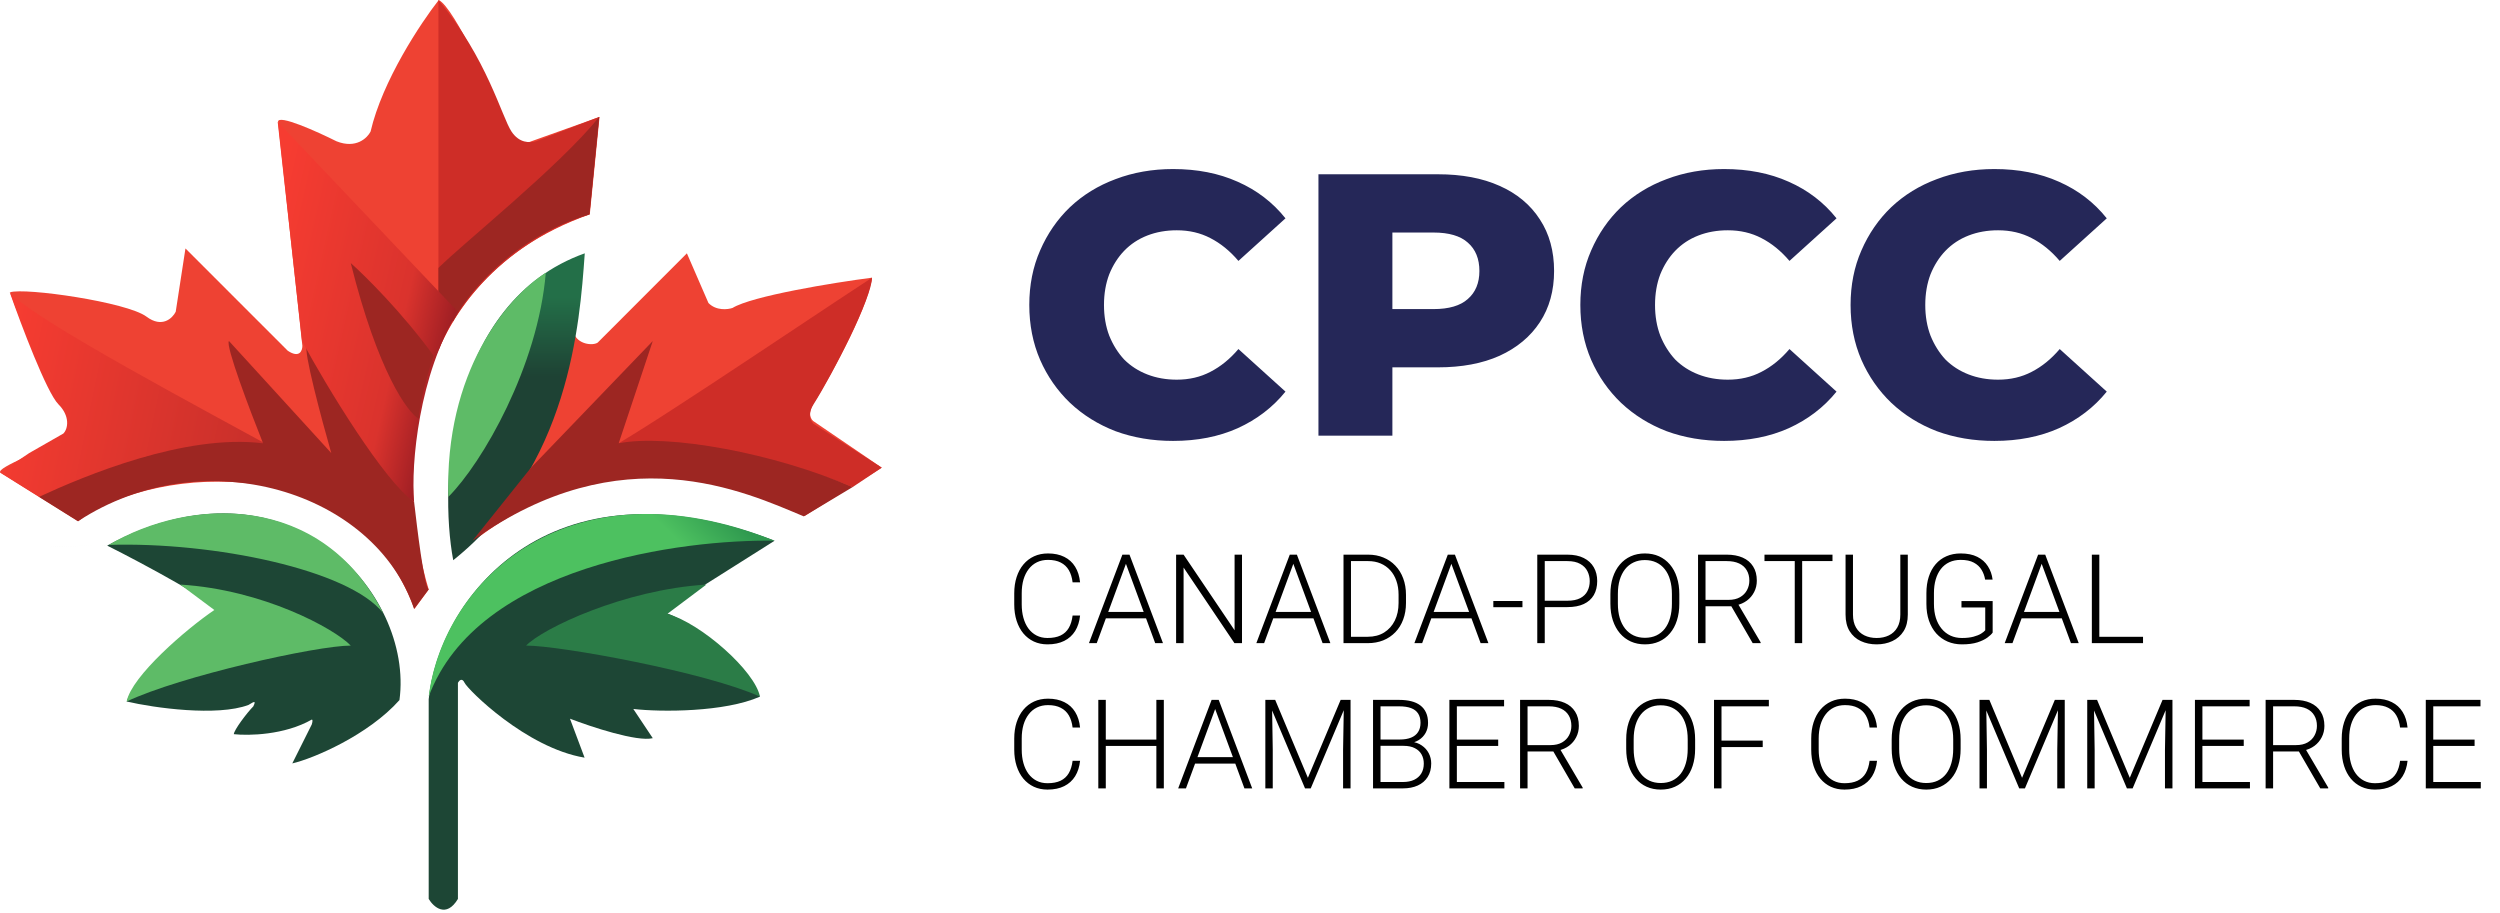
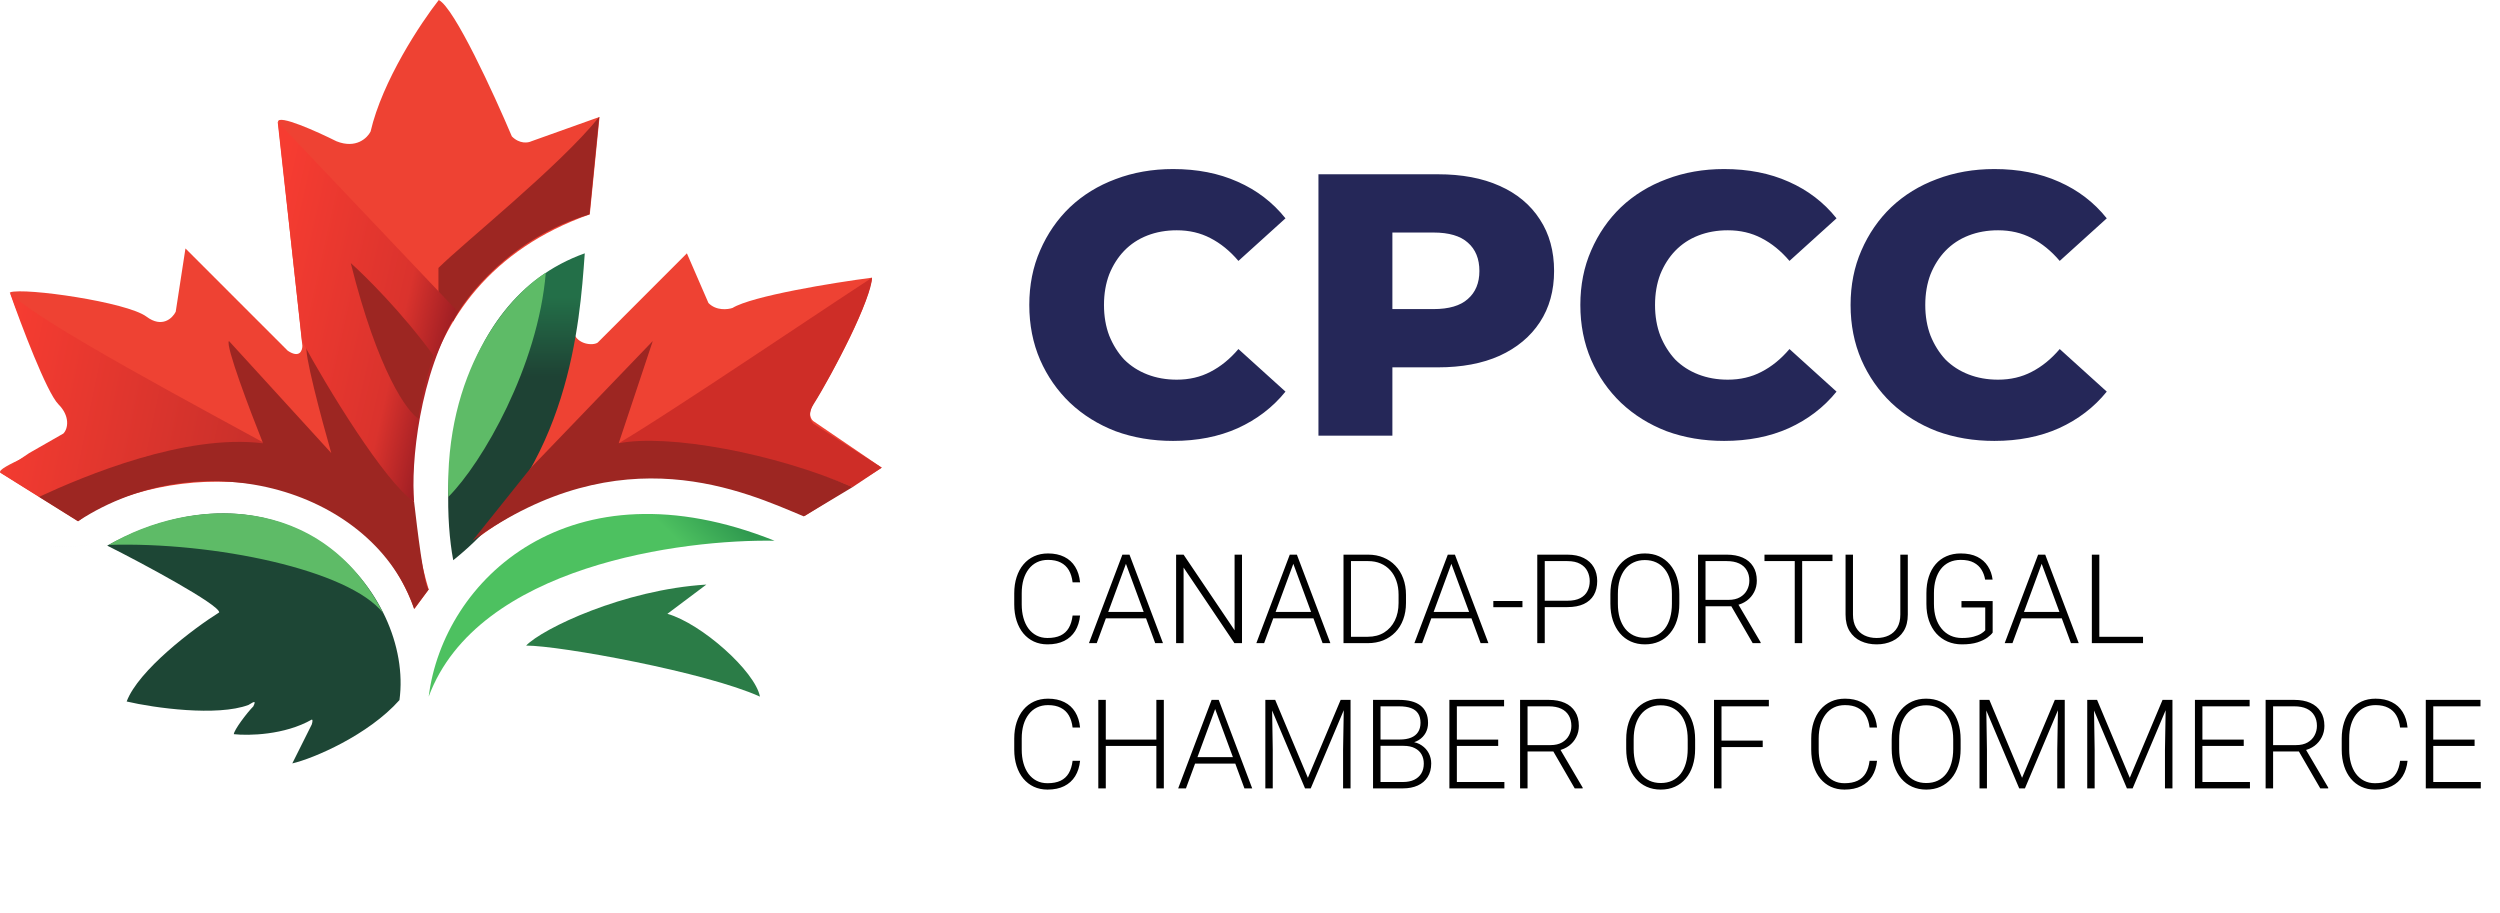
<svg xmlns="http://www.w3.org/2000/svg" width="241" height="88" viewBox="0 0 241 88" fill="none">
  <path d="M103.398 59.34H104.119C104.061 59.914 103.902 60.41 103.645 60.828C103.387 61.242 103.035 61.56 102.59 61.783C102.145 62.006 101.607 62.117 100.979 62.117C100.494 62.117 100.055 62.025 99.66 61.842C99.269 61.658 98.934 61.398 98.652 61.062C98.371 60.723 98.154 60.316 98.002 59.844C97.85 59.371 97.773 58.846 97.773 58.268V57.201C97.773 56.623 97.85 56.1 98.002 55.631C98.154 55.158 98.373 54.752 98.658 54.412C98.943 54.072 99.285 53.81 99.684 53.627C100.082 53.443 100.531 53.352 101.031 53.352C101.637 53.352 102.16 53.463 102.602 53.685C103.043 53.904 103.391 54.221 103.645 54.635C103.902 55.049 104.061 55.549 104.119 56.135H103.398C103.344 55.674 103.223 55.283 103.035 54.963C102.848 54.643 102.588 54.398 102.256 54.23C101.928 54.059 101.52 53.973 101.031 53.973C100.633 53.973 100.277 54.049 99.965 54.201C99.652 54.353 99.387 54.572 99.168 54.857C98.949 55.139 98.781 55.477 98.664 55.871C98.551 56.266 98.494 56.705 98.494 57.19V58.268C98.494 58.736 98.549 59.168 98.658 59.562C98.768 59.957 98.928 60.299 99.139 60.588C99.353 60.877 99.615 61.102 99.924 61.262C100.232 61.422 100.584 61.502 100.979 61.502C101.482 61.502 101.902 61.422 102.238 61.262C102.578 61.098 102.842 60.855 103.029 60.535C103.217 60.215 103.34 59.816 103.398 59.34ZM108.678 53.978L105.725 62H104.975L108.197 53.469H108.719L108.678 53.978ZM111.361 62L108.402 53.978L108.361 53.469H108.883L112.111 62H111.361ZM110.834 58.988V59.609H106.305V58.988H110.834ZM119.729 53.469V62H119.002L114.098 54.711V62H113.377V53.469H114.098L119.014 60.758V53.469H119.729ZM124.814 53.978L121.861 62H121.111L124.334 53.469H124.855L124.814 53.978ZM127.498 62L124.539 53.978L124.498 53.469H125.02L128.248 62H127.498ZM126.971 58.988V59.609H122.441V58.988H126.971ZM131.846 62H129.912L129.924 61.385H131.846C132.459 61.385 132.986 61.248 133.428 60.975C133.873 60.697 134.217 60.315 134.459 59.826C134.701 59.338 134.822 58.772 134.822 58.127V57.33C134.822 56.838 134.752 56.393 134.611 55.994C134.475 55.596 134.277 55.256 134.02 54.975C133.762 54.69 133.453 54.471 133.094 54.318C132.738 54.166 132.34 54.09 131.898 54.09H129.877V53.469H131.898C132.43 53.469 132.916 53.56 133.357 53.744C133.803 53.924 134.188 54.185 134.512 54.529C134.84 54.869 135.092 55.277 135.268 55.754C135.447 56.23 135.537 56.762 135.537 57.348V58.127C135.537 58.713 135.447 59.244 135.268 59.721C135.092 60.197 134.84 60.605 134.512 60.945C134.184 61.285 133.795 61.547 133.346 61.73C132.896 61.91 132.396 62 131.846 62ZM130.234 53.469V62H129.514V53.469H130.234ZM140.049 53.978L137.096 62H136.346L139.568 53.469H140.09L140.049 53.978ZM142.732 62L139.773 53.978L139.732 53.469H140.254L143.482 62H142.732ZM142.205 58.988V59.609H137.676V58.988H142.205ZM146.764 57.934V58.537H143.957V57.934H146.764ZM151.094 58.525H148.662V57.91H151.094C151.602 57.91 152.014 57.828 152.33 57.664C152.65 57.496 152.883 57.27 153.027 56.984C153.176 56.699 153.25 56.379 153.25 56.023C153.25 55.676 153.176 55.355 153.027 55.062C152.883 54.77 152.65 54.535 152.33 54.359C152.014 54.18 151.602 54.09 151.094 54.09H148.914V62H148.193V53.469H151.094C151.719 53.469 152.244 53.576 152.67 53.791C153.1 54.006 153.424 54.305 153.643 54.688C153.861 55.07 153.971 55.512 153.971 56.012C153.971 56.535 153.861 56.986 153.643 57.365C153.424 57.74 153.102 58.027 152.676 58.227C152.25 58.426 151.723 58.525 151.094 58.525ZM161.887 57.277V58.191C161.887 58.789 161.809 59.33 161.652 59.815C161.5 60.295 161.277 60.707 160.984 61.051C160.695 61.395 160.348 61.658 159.941 61.842C159.535 62.025 159.078 62.117 158.57 62.117C158.074 62.117 157.621 62.025 157.211 61.842C156.805 61.658 156.455 61.395 156.162 61.051C155.869 60.707 155.643 60.295 155.482 59.815C155.322 59.33 155.242 58.789 155.242 58.191V57.277C155.242 56.68 155.32 56.141 155.477 55.66C155.637 55.176 155.863 54.762 156.156 54.418C156.449 54.074 156.799 53.81 157.205 53.627C157.611 53.443 158.062 53.352 158.559 53.352C159.066 53.352 159.523 53.443 159.93 53.627C160.336 53.81 160.686 54.074 160.979 54.418C161.271 54.762 161.496 55.176 161.652 55.66C161.809 56.141 161.887 56.68 161.887 57.277ZM161.172 58.191V57.266C161.172 56.762 161.113 56.309 160.996 55.906C160.883 55.504 160.713 55.16 160.486 54.875C160.264 54.59 159.99 54.371 159.666 54.219C159.342 54.066 158.973 53.99 158.559 53.99C158.156 53.99 157.795 54.066 157.475 54.219C157.154 54.371 156.881 54.59 156.654 54.875C156.432 55.16 156.26 55.504 156.139 55.906C156.021 56.309 155.963 56.762 155.963 57.266V58.191C155.963 58.699 156.021 59.156 156.139 59.562C156.26 59.965 156.434 60.31 156.66 60.6C156.887 60.885 157.16 61.103 157.48 61.256C157.805 61.408 158.168 61.484 158.57 61.484C158.988 61.484 159.357 61.408 159.678 61.256C159.998 61.103 160.27 60.885 160.492 60.6C160.715 60.31 160.883 59.965 160.996 59.562C161.113 59.156 161.172 58.699 161.172 58.191ZM163.691 53.469H166.463C167.053 53.469 167.564 53.565 167.998 53.756C168.432 53.947 168.766 54.23 169 54.605C169.238 54.977 169.357 55.434 169.357 55.977C169.357 56.379 169.271 56.744 169.1 57.072C168.932 57.4 168.699 57.676 168.402 57.898C168.105 58.117 167.762 58.268 167.371 58.35L167.119 58.443H164.16L164.148 57.828H166.627C167.072 57.828 167.443 57.742 167.74 57.57C168.037 57.398 168.26 57.172 168.408 56.891C168.561 56.605 168.637 56.301 168.637 55.977C168.637 55.59 168.553 55.256 168.385 54.975C168.221 54.69 167.977 54.471 167.652 54.318C167.328 54.166 166.932 54.09 166.463 54.09H164.412V62H163.691V53.469ZM168.959 62L166.75 58.185L167.523 58.18L169.727 61.924V62H168.959ZM173.729 53.469V62H173.014V53.469H173.729ZM176.652 53.469V54.09H170.096V53.469H176.652ZM183.191 53.469H183.912V59.246C183.912 59.887 183.777 60.42 183.508 60.846C183.238 61.272 182.875 61.59 182.418 61.801C181.965 62.012 181.463 62.117 180.912 62.117C180.346 62.117 179.836 62.012 179.383 61.801C178.93 61.59 178.57 61.272 178.305 60.846C178.043 60.42 177.912 59.887 177.912 59.246V53.469H178.627V59.246C178.627 59.742 178.725 60.158 178.92 60.494C179.115 60.83 179.385 61.082 179.729 61.25C180.072 61.418 180.467 61.502 180.912 61.502C181.354 61.502 181.746 61.418 182.09 61.25C182.434 61.082 182.703 60.83 182.898 60.494C183.094 60.158 183.191 59.742 183.191 59.246V53.469ZM192.092 57.945V60.98C191.994 61.125 191.826 61.285 191.588 61.461C191.35 61.637 191.029 61.791 190.627 61.924C190.225 62.053 189.725 62.117 189.127 62.117C188.627 62.117 188.168 62.027 187.75 61.848C187.332 61.668 186.969 61.408 186.66 61.068C186.355 60.725 186.119 60.312 185.951 59.832C185.787 59.352 185.705 58.812 185.705 58.215V57.184C185.705 56.598 185.781 56.07 185.934 55.602C186.086 55.129 186.307 54.725 186.596 54.389C186.885 54.053 187.232 53.797 187.639 53.621C188.049 53.441 188.508 53.352 189.016 53.352C189.648 53.352 190.182 53.461 190.615 53.68C191.049 53.898 191.387 54.199 191.629 54.582C191.875 54.961 192.027 55.391 192.086 55.871H191.365C191.311 55.531 191.197 55.219 191.025 54.934C190.854 54.645 190.604 54.412 190.275 54.236C189.951 54.06 189.531 53.973 189.016 53.973C188.602 53.973 188.232 54.049 187.908 54.201C187.588 54.353 187.318 54.57 187.1 54.852C186.881 55.133 186.715 55.471 186.602 55.865C186.488 56.256 186.432 56.691 186.432 57.172V58.215C186.432 58.715 186.494 59.166 186.619 59.568C186.748 59.971 186.932 60.316 187.17 60.605C187.408 60.895 187.693 61.117 188.025 61.273C188.357 61.426 188.727 61.502 189.133 61.502C189.566 61.502 189.936 61.461 190.24 61.379C190.545 61.297 190.789 61.199 190.973 61.086C191.16 60.969 191.295 60.859 191.377 60.758V58.56H189.086V57.945H192.092ZM196.955 53.978L194.002 62H193.252L196.475 53.469H196.996L196.955 53.978ZM199.639 62L196.68 53.978L196.639 53.469H197.16L200.389 62H199.639ZM199.111 58.988V59.609H194.582V58.988H199.111ZM206.588 61.385V62H202.164V61.385H206.588ZM202.375 53.469V62H201.654V53.469H202.375ZM103.398 73.34H104.119C104.061 73.914 103.902 74.41 103.645 74.828C103.387 75.242 103.035 75.561 102.59 75.783C102.145 76.006 101.607 76.117 100.979 76.117C100.494 76.117 100.055 76.025 99.66 75.842C99.269 75.658 98.934 75.398 98.652 75.062C98.371 74.723 98.154 74.316 98.002 73.844C97.85 73.371 97.773 72.846 97.773 72.268V71.201C97.773 70.623 97.85 70.1 98.002 69.631C98.154 69.158 98.373 68.752 98.658 68.412C98.943 68.072 99.285 67.811 99.684 67.627C100.082 67.443 100.531 67.352 101.031 67.352C101.637 67.352 102.16 67.463 102.602 67.686C103.043 67.904 103.391 68.221 103.645 68.635C103.902 69.049 104.061 69.549 104.119 70.135H103.398C103.344 69.674 103.223 69.283 103.035 68.963C102.848 68.643 102.588 68.398 102.256 68.231C101.928 68.059 101.52 67.973 101.031 67.973C100.633 67.973 100.277 68.049 99.965 68.201C99.652 68.353 99.387 68.572 99.168 68.857C98.949 69.139 98.781 69.477 98.664 69.871C98.551 70.266 98.494 70.705 98.494 71.189V72.268C98.494 72.736 98.549 73.168 98.658 73.562C98.768 73.957 98.928 74.299 99.139 74.588C99.353 74.877 99.615 75.102 99.924 75.262C100.232 75.422 100.584 75.502 100.979 75.502C101.482 75.502 101.902 75.422 102.238 75.262C102.578 75.098 102.842 74.856 103.029 74.535C103.217 74.215 103.34 73.816 103.398 73.34ZM111.613 71.295V71.91H106.428V71.295H111.613ZM106.598 67.469V76H105.877V67.469H106.598ZM112.193 67.469V76H111.473V67.469H112.193ZM117.279 67.978L114.326 76H113.576L116.799 67.469H117.32L117.279 67.978ZM119.963 76L117.004 67.978L116.963 67.469H117.484L120.713 76H119.963ZM119.436 72.988V73.609H114.906V72.988H119.436ZM122.201 67.469H122.928L126.08 74.981L129.238 67.469H129.959L126.355 76H125.805L122.201 67.469ZM121.979 67.469H122.617L122.693 72.273V76H121.979V67.469ZM129.555 67.469H130.193V76H129.473V72.273L129.555 67.469ZM135.297 71.898H132.895L132.883 71.289H134.951C135.373 71.289 135.732 71.228 136.029 71.107C136.326 70.986 136.551 70.807 136.703 70.568C136.859 70.326 136.938 70.029 136.938 69.678C136.938 69.318 136.861 69.022 136.709 68.787C136.557 68.549 136.328 68.373 136.023 68.26C135.719 68.147 135.336 68.09 134.875 68.09H133.082V76H132.361V67.469H134.875C135.309 67.469 135.697 67.512 136.041 67.598C136.385 67.684 136.678 67.818 136.92 68.002C137.162 68.186 137.346 68.418 137.471 68.699C137.6 68.977 137.664 69.309 137.664 69.695C137.664 70.047 137.586 70.365 137.43 70.65C137.273 70.932 137.053 71.162 136.768 71.342C136.486 71.518 136.148 71.627 135.754 71.67L135.297 71.898ZM135.244 76H132.666L133.035 75.385H135.244C135.666 75.385 136.025 75.314 136.322 75.174C136.623 75.029 136.854 74.824 137.014 74.559C137.174 74.293 137.254 73.977 137.254 73.609C137.254 73.285 137.184 72.994 137.043 72.736C136.902 72.478 136.688 72.275 136.398 72.127C136.109 71.975 135.742 71.898 135.297 71.898H133.803L133.814 71.289H135.93L136.059 71.506C136.441 71.545 136.775 71.664 137.061 71.863C137.35 72.059 137.572 72.307 137.729 72.607C137.889 72.908 137.969 73.238 137.969 73.598C137.969 74.113 137.854 74.551 137.623 74.91C137.396 75.266 137.078 75.537 136.668 75.725C136.262 75.908 135.787 76 135.244 76ZM145.023 75.385V76H140.225V75.385H145.023ZM140.441 67.469V76H139.721V67.469H140.441ZM144.426 71.295V71.91H140.225V71.295H144.426ZM144.994 67.469V68.09H140.225V67.469H144.994ZM146.535 67.469H149.307C149.896 67.469 150.408 67.564 150.842 67.756C151.275 67.947 151.609 68.231 151.844 68.606C152.082 68.977 152.201 69.434 152.201 69.977C152.201 70.379 152.115 70.744 151.943 71.072C151.775 71.4 151.543 71.676 151.246 71.898C150.949 72.117 150.605 72.268 150.215 72.35L149.963 72.443H147.004L146.992 71.828H149.471C149.916 71.828 150.287 71.742 150.584 71.57C150.881 71.398 151.104 71.172 151.252 70.891C151.404 70.606 151.48 70.301 151.48 69.977C151.48 69.59 151.396 69.256 151.229 68.975C151.064 68.689 150.82 68.471 150.496 68.318C150.172 68.166 149.775 68.09 149.307 68.09H147.256V76H146.535V67.469ZM151.803 76L149.594 72.186L150.367 72.18L152.57 75.924V76H151.803ZM163.41 71.277V72.191C163.41 72.789 163.332 73.33 163.176 73.814C163.023 74.295 162.801 74.707 162.508 75.051C162.219 75.394 161.871 75.658 161.465 75.842C161.059 76.025 160.602 76.117 160.094 76.117C159.598 76.117 159.145 76.025 158.734 75.842C158.328 75.658 157.979 75.394 157.686 75.051C157.393 74.707 157.166 74.295 157.006 73.814C156.846 73.33 156.766 72.789 156.766 72.191V71.277C156.766 70.68 156.844 70.141 157 69.66C157.16 69.176 157.387 68.762 157.68 68.418C157.973 68.074 158.322 67.811 158.729 67.627C159.135 67.443 159.586 67.352 160.082 67.352C160.59 67.352 161.047 67.443 161.453 67.627C161.859 67.811 162.209 68.074 162.502 68.418C162.795 68.762 163.02 69.176 163.176 69.66C163.332 70.141 163.41 70.68 163.41 71.277ZM162.695 72.191V71.266C162.695 70.762 162.637 70.309 162.52 69.906C162.406 69.504 162.236 69.16 162.01 68.875C161.787 68.59 161.514 68.371 161.189 68.219C160.865 68.066 160.496 67.99 160.082 67.99C159.68 67.99 159.318 68.066 158.998 68.219C158.678 68.371 158.404 68.59 158.178 68.875C157.955 69.16 157.783 69.504 157.662 69.906C157.545 70.309 157.486 70.762 157.486 71.266V72.191C157.486 72.699 157.545 73.156 157.662 73.562C157.783 73.965 157.957 74.311 158.184 74.6C158.41 74.885 158.684 75.103 159.004 75.256C159.328 75.408 159.691 75.484 160.094 75.484C160.512 75.484 160.881 75.408 161.201 75.256C161.521 75.103 161.793 74.885 162.016 74.6C162.238 74.311 162.406 73.965 162.52 73.562C162.637 73.156 162.695 72.699 162.695 72.191ZM165.953 67.469V76H165.232V67.469H165.953ZM169.926 71.394V72.016H165.713V71.394H169.926ZM170.518 67.469V68.09H165.713V67.469H170.518ZM180.227 73.34H180.947C180.889 73.914 180.73 74.41 180.473 74.828C180.215 75.242 179.863 75.561 179.418 75.783C178.973 76.006 178.436 76.117 177.807 76.117C177.322 76.117 176.883 76.025 176.488 75.842C176.098 75.658 175.762 75.398 175.48 75.062C175.199 74.723 174.982 74.316 174.83 73.844C174.678 73.371 174.602 72.846 174.602 72.268V71.201C174.602 70.623 174.678 70.1 174.83 69.631C174.982 69.158 175.201 68.752 175.486 68.412C175.771 68.072 176.113 67.811 176.512 67.627C176.91 67.443 177.359 67.352 177.859 67.352C178.465 67.352 178.988 67.463 179.43 67.686C179.871 67.904 180.219 68.221 180.473 68.635C180.73 69.049 180.889 69.549 180.947 70.135H180.227C180.172 69.674 180.051 69.283 179.863 68.963C179.676 68.643 179.416 68.398 179.084 68.231C178.756 68.059 178.348 67.973 177.859 67.973C177.461 67.973 177.105 68.049 176.793 68.201C176.48 68.353 176.215 68.572 175.996 68.857C175.777 69.139 175.609 69.477 175.492 69.871C175.379 70.266 175.322 70.705 175.322 71.189V72.268C175.322 72.736 175.377 73.168 175.486 73.562C175.596 73.957 175.756 74.299 175.967 74.588C176.182 74.877 176.443 75.102 176.752 75.262C177.061 75.422 177.412 75.502 177.807 75.502C178.311 75.502 178.73 75.422 179.066 75.262C179.406 75.098 179.67 74.856 179.857 74.535C180.045 74.215 180.168 73.816 180.227 73.34ZM189.004 71.277V72.191C189.004 72.789 188.926 73.33 188.77 73.814C188.617 74.295 188.395 74.707 188.102 75.051C187.812 75.394 187.465 75.658 187.059 75.842C186.652 76.025 186.195 76.117 185.688 76.117C185.191 76.117 184.738 76.025 184.328 75.842C183.922 75.658 183.572 75.394 183.279 75.051C182.986 74.707 182.76 74.295 182.6 73.814C182.439 73.33 182.359 72.789 182.359 72.191V71.277C182.359 70.68 182.438 70.141 182.594 69.66C182.754 69.176 182.98 68.762 183.273 68.418C183.566 68.074 183.916 67.811 184.322 67.627C184.729 67.443 185.18 67.352 185.676 67.352C186.184 67.352 186.641 67.443 187.047 67.627C187.453 67.811 187.803 68.074 188.096 68.418C188.389 68.762 188.613 69.176 188.77 69.66C188.926 70.141 189.004 70.68 189.004 71.277ZM188.289 72.191V71.266C188.289 70.762 188.23 70.309 188.113 69.906C188 69.504 187.83 69.16 187.604 68.875C187.381 68.59 187.107 68.371 186.783 68.219C186.459 68.066 186.09 67.99 185.676 67.99C185.273 67.99 184.912 68.066 184.592 68.219C184.271 68.371 183.998 68.59 183.771 68.875C183.549 69.16 183.377 69.504 183.256 69.906C183.139 70.309 183.08 70.762 183.08 71.266V72.191C183.08 72.699 183.139 73.156 183.256 73.562C183.377 73.965 183.551 74.311 183.777 74.6C184.004 74.885 184.277 75.103 184.598 75.256C184.922 75.408 185.285 75.484 185.688 75.484C186.105 75.484 186.475 75.408 186.795 75.256C187.115 75.103 187.387 74.885 187.609 74.6C187.832 74.311 188 73.965 188.113 73.562C188.23 73.156 188.289 72.699 188.289 72.191ZM191.049 67.469H191.775L194.928 74.981L198.086 67.469H198.807L195.203 76H194.652L191.049 67.469ZM190.826 67.469H191.465L191.541 72.273V76H190.826V67.469ZM198.402 67.469H199.041V76H198.32V72.273L198.402 67.469ZM201.432 67.469H202.158L205.311 74.981L208.469 67.469H209.189L205.586 76H205.035L201.432 67.469ZM201.209 67.469H201.848L201.924 72.273V76H201.209V67.469ZM208.785 67.469H209.424V76H208.703V72.273L208.785 67.469ZM216.895 75.385V76H212.096V75.385H216.895ZM212.312 67.469V76H211.592V67.469H212.312ZM216.297 71.295V71.91H212.096V71.295H216.297ZM216.865 67.469V68.09H212.096V67.469H216.865ZM218.406 67.469H221.178C221.768 67.469 222.279 67.564 222.713 67.756C223.146 67.947 223.48 68.231 223.715 68.606C223.953 68.977 224.072 69.434 224.072 69.977C224.072 70.379 223.986 70.744 223.814 71.072C223.646 71.4 223.414 71.676 223.117 71.898C222.82 72.117 222.477 72.268 222.086 72.35L221.834 72.443H218.875L218.863 71.828H221.342C221.787 71.828 222.158 71.742 222.455 71.57C222.752 71.398 222.975 71.172 223.123 70.891C223.275 70.606 223.352 70.301 223.352 69.977C223.352 69.59 223.268 69.256 223.1 68.975C222.936 68.689 222.691 68.471 222.367 68.318C222.043 68.166 221.646 68.09 221.178 68.09H219.127V76H218.406V67.469ZM223.674 76L221.465 72.186L222.238 72.18L224.441 75.924V76H223.674ZM231.367 73.34H232.088C232.029 73.914 231.871 74.41 231.613 74.828C231.355 75.242 231.004 75.561 230.559 75.783C230.113 76.006 229.576 76.117 228.947 76.117C228.463 76.117 228.023 76.025 227.629 75.842C227.238 75.658 226.902 75.398 226.621 75.062C226.34 74.723 226.123 74.316 225.971 73.844C225.818 73.371 225.742 72.846 225.742 72.268V71.201C225.742 70.623 225.818 70.1 225.971 69.631C226.123 69.158 226.342 68.752 226.627 68.412C226.912 68.072 227.254 67.811 227.652 67.627C228.051 67.443 228.5 67.352 229 67.352C229.605 67.352 230.129 67.463 230.57 67.686C231.012 67.904 231.359 68.221 231.613 68.635C231.871 69.049 232.029 69.549 232.088 70.135H231.367C231.312 69.674 231.191 69.283 231.004 68.963C230.816 68.643 230.557 68.398 230.225 68.231C229.896 68.059 229.488 67.973 229 67.973C228.602 67.973 228.246 68.049 227.934 68.201C227.621 68.353 227.355 68.572 227.137 68.857C226.918 69.139 226.75 69.477 226.633 69.871C226.52 70.266 226.463 70.705 226.463 71.189V72.268C226.463 72.736 226.518 73.168 226.627 73.562C226.736 73.957 226.896 74.299 227.107 74.588C227.322 74.877 227.584 75.102 227.893 75.262C228.201 75.422 228.553 75.502 228.947 75.502C229.451 75.502 229.871 75.422 230.207 75.262C230.547 75.098 230.811 74.856 230.998 74.535C231.186 74.215 231.309 73.816 231.367 73.34ZM239.148 75.385V76H234.35V75.385H239.148ZM234.566 67.469V76H233.846V67.469H234.566ZM238.551 71.295V71.91H234.35V71.295H238.551ZM239.119 67.469V68.09H234.35V67.469H239.119Z" fill="black" />
  <path d="M113.084 42.504C111.092 42.504 109.244 42.192 107.54 41.568C105.86 40.92 104.396 40.008 103.148 38.832C101.924 37.656 100.964 36.276 100.268 34.692C99.572 33.084 99.224 31.32 99.224 29.4C99.224 27.48 99.572 25.728 100.268 24.144C100.964 22.536 101.924 21.144 103.148 19.968C104.396 18.792 105.86 17.892 107.54 17.268C109.244 16.62 111.092 16.296 113.084 16.296C115.412 16.296 117.488 16.704 119.312 17.52C121.16 18.336 122.696 19.512 123.92 21.048L119.384 25.152C118.568 24.192 117.668 23.46 116.684 22.956C115.724 22.452 114.644 22.2 113.444 22.2C112.412 22.2 111.464 22.368 110.6 22.704C109.736 23.04 108.992 23.532 108.368 24.18C107.768 24.804 107.288 25.56 106.928 26.448C106.592 27.336 106.424 28.32 106.424 29.4C106.424 30.48 106.592 31.464 106.928 32.352C107.288 33.24 107.768 34.008 108.368 34.656C108.992 35.28 109.736 35.76 110.6 36.096C111.464 36.432 112.412 36.6 113.444 36.6C114.644 36.6 115.724 36.348 116.684 35.844C117.668 35.34 118.568 34.608 119.384 33.648L123.92 37.752C122.696 39.264 121.16 40.44 119.312 41.28C117.488 42.096 115.412 42.504 113.084 42.504ZM127.098 42V16.8H138.618C140.922 16.8 142.902 17.172 144.558 17.916C146.238 18.66 147.534 19.74 148.446 21.156C149.358 22.548 149.814 24.204 149.814 26.124C149.814 28.02 149.358 29.664 148.446 31.056C147.534 32.448 146.238 33.528 144.558 34.296C142.902 35.04 140.922 35.412 138.618 35.412H131.058L134.226 32.316V42H127.098ZM134.226 33.072L131.058 29.796H138.186C139.674 29.796 140.778 29.472 141.498 28.824C142.242 28.176 142.614 27.276 142.614 26.124C142.614 24.948 142.242 24.036 141.498 23.388C140.778 22.74 139.674 22.416 138.186 22.416H131.058L134.226 19.14V33.072ZM166.205 42.504C164.213 42.504 162.365 42.192 160.661 41.568C158.981 40.92 157.517 40.008 156.269 38.832C155.045 37.656 154.085 36.276 153.389 34.692C152.693 33.084 152.345 31.32 152.345 29.4C152.345 27.48 152.693 25.728 153.389 24.144C154.085 22.536 155.045 21.144 156.269 19.968C157.517 18.792 158.981 17.892 160.661 17.268C162.365 16.62 164.213 16.296 166.205 16.296C168.533 16.296 170.609 16.704 172.433 17.52C174.281 18.336 175.817 19.512 177.041 21.048L172.505 25.152C171.689 24.192 170.789 23.46 169.805 22.956C168.845 22.452 167.765 22.2 166.565 22.2C165.533 22.2 164.585 22.368 163.721 22.704C162.857 23.04 162.113 23.532 161.489 24.18C160.889 24.804 160.409 25.56 160.049 26.448C159.713 27.336 159.545 28.32 159.545 29.4C159.545 30.48 159.713 31.464 160.049 32.352C160.409 33.24 160.889 34.008 161.489 34.656C162.113 35.28 162.857 35.76 163.721 36.096C164.585 36.432 165.533 36.6 166.565 36.6C167.765 36.6 168.845 36.348 169.805 35.844C170.789 35.34 171.689 34.608 172.505 33.648L177.041 37.752C175.817 39.264 174.281 40.44 172.433 41.28C170.609 42.096 168.533 42.504 166.205 42.504ZM192.256 42.504C190.264 42.504 188.416 42.192 186.712 41.568C185.032 40.92 183.568 40.008 182.32 38.832C181.096 37.656 180.136 36.276 179.44 34.692C178.744 33.084 178.396 31.32 178.396 29.4C178.396 27.48 178.744 25.728 179.44 24.144C180.136 22.536 181.096 21.144 182.32 19.968C183.568 18.792 185.032 17.892 186.712 17.268C188.416 16.62 190.264 16.296 192.256 16.296C194.584 16.296 196.66 16.704 198.484 17.52C200.332 18.336 201.868 19.512 203.092 21.048L198.556 25.152C197.74 24.192 196.84 23.46 195.856 22.956C194.896 22.452 193.816 22.2 192.616 22.2C191.584 22.2 190.636 22.368 189.772 22.704C188.908 23.04 188.164 23.532 187.54 24.18C186.94 24.804 186.46 25.56 186.1 26.448C185.764 27.336 185.596 28.32 185.596 29.4C185.596 30.48 185.764 31.464 186.1 32.352C186.46 33.24 186.94 34.008 187.54 34.656C188.164 35.28 188.908 35.76 189.772 36.096C190.636 36.432 191.584 36.6 192.616 36.6C193.816 36.6 194.896 36.348 195.856 35.844C196.84 35.34 197.74 34.608 198.556 33.648L203.092 37.752C201.868 39.264 200.332 40.44 198.484 41.28C196.66 42.096 194.584 42.504 192.256 42.504Z" fill="#252758" />
  <path d="M77.578 49.733C60.866 41.618 49.779 48.84 45.083 52.597L55.296 32.072C55.667 33.218 57.153 33.345 57.617 33.027L66.216 24.42L68.294 29.208C69.037 29.972 70.151 29.845 70.615 29.686C72.472 28.54 80.347 27.245 84.061 26.768C83.597 30.109 79.435 37.323 78.507 38.755C77.764 39.9 78.197 40.505 78.507 40.664L85 45.083L77.578 49.733Z" fill="#EE4233" />
  <path d="M7.547 50.249L0.033 45.553C-0.436 45.083 4.696 43.204 6.105 42.265C7.232 41.514 6.888 40.23 6.575 39.917C5.448 39.166 2.225 31.777 0.972 28.177C2.381 27.707 12.243 29.116 14.122 30.525C15.624 31.652 16.626 30.681 16.939 30.055L17.878 23.95L27.74 33.812C28.867 34.563 29.149 33.812 29.149 33.343L26.801 11.74C26.801 10.989 30.558 12.68 32.437 13.619C34.315 14.37 35.411 13.306 35.724 12.68C36.851 7.796 40.577 2.192 42.298 0C43.801 0.751 47.621 9.079 49.343 13.149C50.094 13.901 50.908 13.775 51.221 13.619L57.796 11.271L56.856 20.663C37.696 27.425 38.509 47.587 41.326 56.823L39.95 58.702C33.845 42.265 13.182 45.553 7.547 50.249Z" fill="#EE4233" />
  <path d="M21.133 59.035C21.133 58.284 13.775 54.319 10.332 52.597C27.707 43.204 39.917 57.157 38.508 67.488C35.503 70.869 30.212 73.123 28.177 73.593L30.055 69.836C30.055 69.836 30.212 69.367 30.055 69.367C27.425 70.869 23.95 70.932 22.541 70.775C22.541 70.4 23.794 68.72 24.42 68.094C24.796 67.343 24.263 67.801 23.95 67.958C20.945 69.085 14.871 68.251 12.21 67.624C13.337 64.619 18.628 60.6 21.133 59.035Z" fill="#1D4635" />
  <path d="M10.485 52.527C10.485 52.527 10.485 52.527 10.485 52.527C10.195 52.537 9.899 52.548 9.6 52.559C0.896 52.881 5.459 52.708 9.6 52.559C9.786 52.552 9.977 52.544 10.175 52.537C10.278 52.533 10.381 52.53 10.485 52.527C18.315 47.901 30.994 47.431 36.943 59.112C33.69 54.928 20.588 52.217 10.485 52.527Z" fill="#5EBB67" />
-   <path d="M33.812 62.234C30.525 62.234 17.376 65.174 12.21 67.624C12.68 65.174 18.002 60.6 20.663 58.804L17.376 56.353C25.359 56.843 32.247 60.6 33.812 62.234Z" fill="#5EBB67" />
-   <path d="M41.326 86.657V67.403C42.265 58.012 52.597 43.675 74.669 52.127L63.868 58.95C68 60.453 71.851 64.963 73.26 67.155C69.879 68.658 63.711 68.656 61.05 68.343L62.928 71.16C61.426 71.536 56.98 70.065 54.945 69.282L56.354 73.039C50.718 72.1 45.083 66.464 44.783 65.819C44.542 65.303 44.257 65.604 44.144 65.819V86.657C43.017 88.536 41.796 87.44 41.326 86.657Z" fill="#1D4635" />
  <path d="M50.718 62.234C54.006 62.234 68.094 64.807 73.26 67.155C72.79 64.705 67.624 60.111 64.337 59.171L68.094 56.353C60.111 56.843 52.284 60.601 50.718 62.234Z" fill="#2B7C47" />
  <path d="M41.326 67.155C42.735 55.884 54.945 44.249 74.669 52.127C65.903 51.973 46.022 54.475 41.326 67.155Z" fill="url(#paint0_linear_441_101)" />
  <path d="M56.363 24.531L56.371 24.42C43.222 29.116 42.282 46.492 43.691 54.006C54.899 45.039 55.89 31.151 56.363 24.531Z" fill="url(#paint1_linear_441_101)" />
  <path d="M52.614 26.298C48.857 28.646 42.846 35.879 43.221 47.901C46.509 44.613 51.862 35.315 52.614 26.298Z" fill="#5EBB67" />
  <path d="M3.757 47.901L0 45.552L2.818 43.674L6.105 41.795C6.575 41.326 6.762 40.105 5.635 38.978C4.508 37.851 2.035 31.308 0.939 28.177C3.193 30.807 19.88 39.604 27.238 43.674L3.757 47.901Z" fill="url(#paint2_linear_441_101)" />
  <path d="M39.917 48.37C38.039 46.961 32.09 37.882 29.586 33.343C29.21 33.718 30.994 40.387 31.934 43.674L22.072 32.873C21.696 33.249 24.107 39.604 25.359 42.735C17.845 41.796 8.14 45.866 3.757 47.901L7.514 50.249C19.724 42.265 36.16 47.431 39.917 58.702L41.326 56.823C40.856 56.354 40.23 51.031 39.917 48.37Z" fill="#9D2622" />
-   <path d="M42.265 33.812V0C46.961 5.635 48.37 11.271 49.309 12.68C50.061 13.807 51.031 13.775 51.657 13.619L57.762 11.271L56.823 20.663C47.807 23.669 43.361 30.681 42.265 33.812Z" fill="#CE2D27" />
  <path d="M42.265 29.116V25.829C44.613 23.481 54.005 15.967 57.762 11.271L56.823 20.663C49.309 22.917 44.926 28.49 43.674 30.994L42.265 29.116Z" fill="#9D2622" />
  <path d="M39.917 48.37C37.1 46.492 31.464 37.256 29.116 32.873L26.768 11.74L44.144 30.055C40.387 36.066 39.604 44.77 39.917 48.37Z" fill="url(#paint3_linear_441_101)" />
  <path d="M33.812 25.359C36.442 35.879 39.291 39.761 40.387 40.387C40.387 38.884 41.326 35.691 41.795 34.282C38.79 30.149 35.221 26.611 33.812 25.359Z" fill="#9D2622" />
  <path d="M57.8 43.671C59.231 43.441 76.465 31.728 84.061 26.768C84.061 28.646 80.304 36.004 78.425 38.978C77.956 39.722 77.956 40.387 78.425 40.856L85 45.083L82.182 46.961C74.687 43.682 62.985 43.207 57.8 43.671C57.786 43.673 57.773 43.674 57.762 43.674C57.775 43.673 57.787 43.672 57.8 43.671Z" fill="#CE2D27" />
  <path d="M62.928 32.873L51.188 45.083L45.552 52.127C59.954 41.796 71.851 47.431 77.486 49.779L82.182 46.961C74.668 43.674 64.337 41.796 59.641 42.735L62.928 32.873Z" fill="#9D2622" />
  <defs>
    <linearGradient id="paint0_linear_441_101" x1="71.493" y1="50.682" x2="56.914" y2="66.132" gradientUnits="userSpaceOnUse">
      <stop stop-color="#2F994F" />
      <stop offset="0.246" stop-color="#4DC160" />
    </linearGradient>
    <linearGradient id="paint1_linear_441_101" x1="49.987" y1="24.42" x2="49.987" y2="54.006" gradientUnits="userSpaceOnUse">
      <stop offset="0.142" stop-color="#236F48" />
      <stop offset="0.401" stop-color="#1E4234" />
      <stop offset="1" stop-color="#1E4234" />
      <stop offset="1" stop-color="#1E4234" stop-opacity="0.03" />
      <stop offset="1" stop-color="#1E4234" />
    </linearGradient>
    <linearGradient id="paint2_linear_441_101" x1="-0.939" y1="33.343" x2="30.642" y2="39.904" gradientUnits="userSpaceOnUse">
      <stop offset="0.043" stop-color="#F63C31" />
      <stop offset="1" stop-color="#BF2D29" />
    </linearGradient>
    <linearGradient id="paint3_linear_441_101" x1="23.481" y1="33.812" x2="42.06" y2="38.009" gradientUnits="userSpaceOnUse">
      <stop stop-color="#F63C31" />
      <stop offset="0.75" stop-color="#DA332D" />
      <stop offset="1" stop-color="#A01F24" />
    </linearGradient>
  </defs>
</svg>